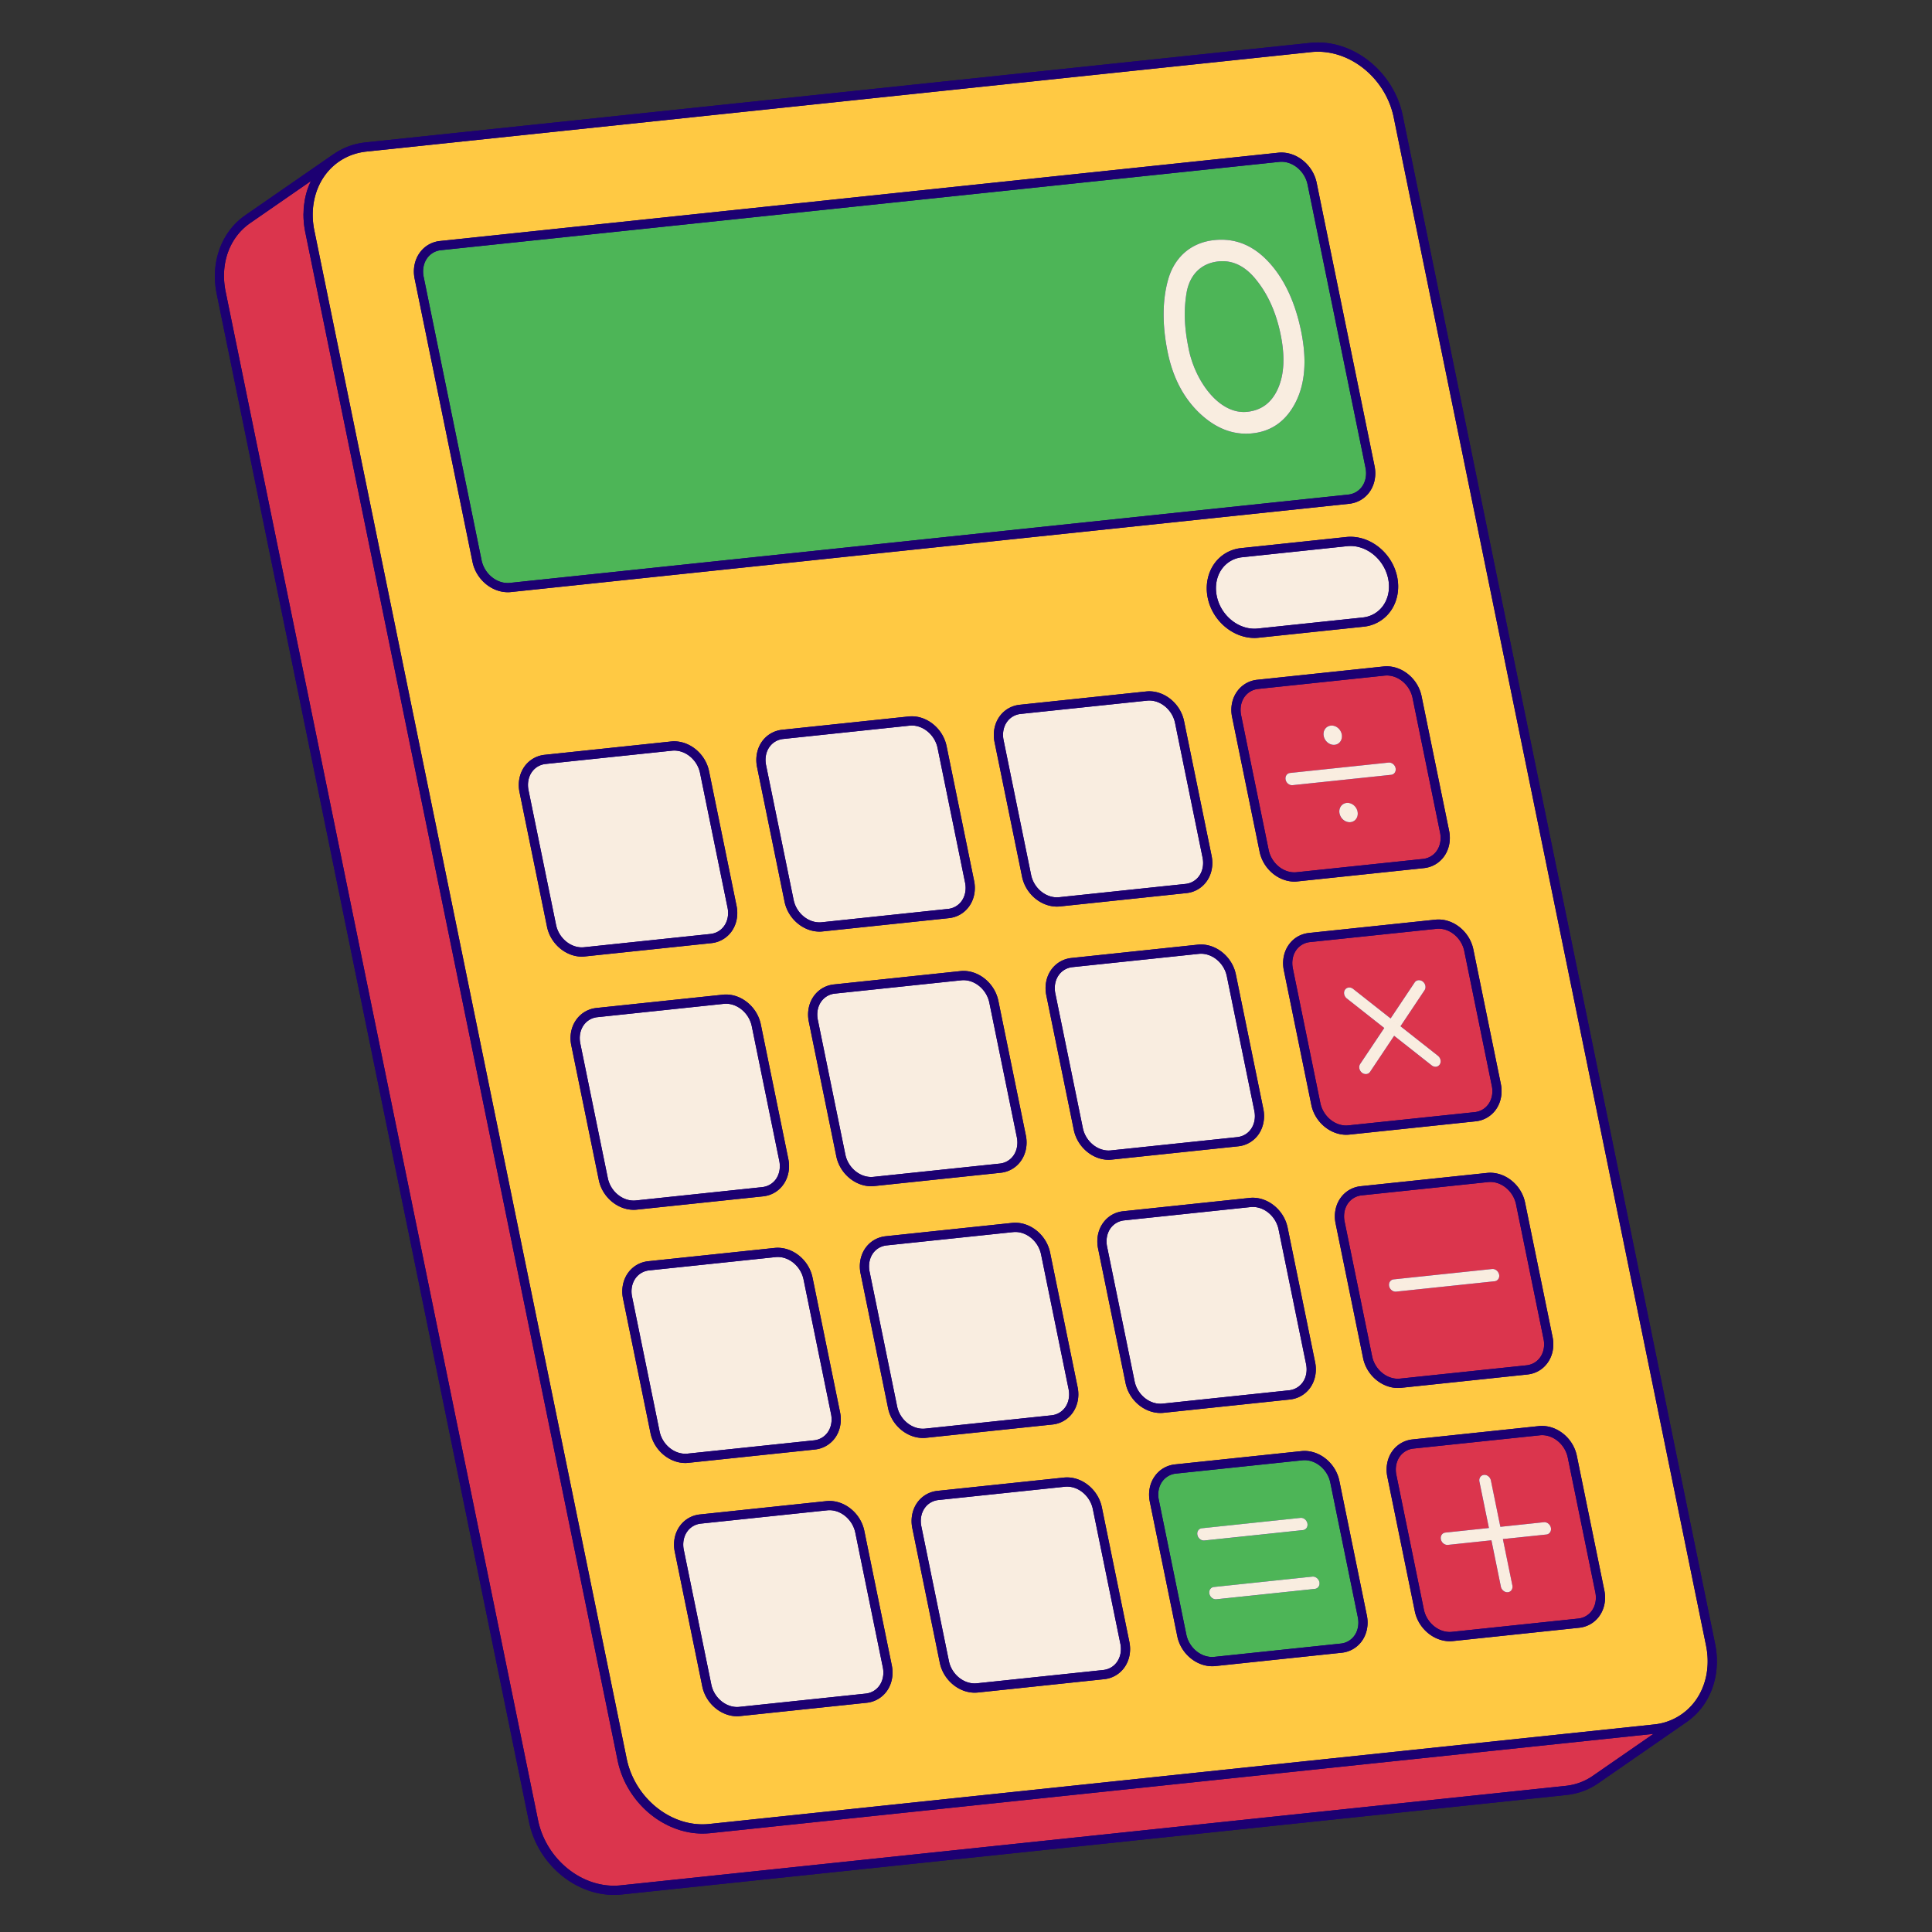
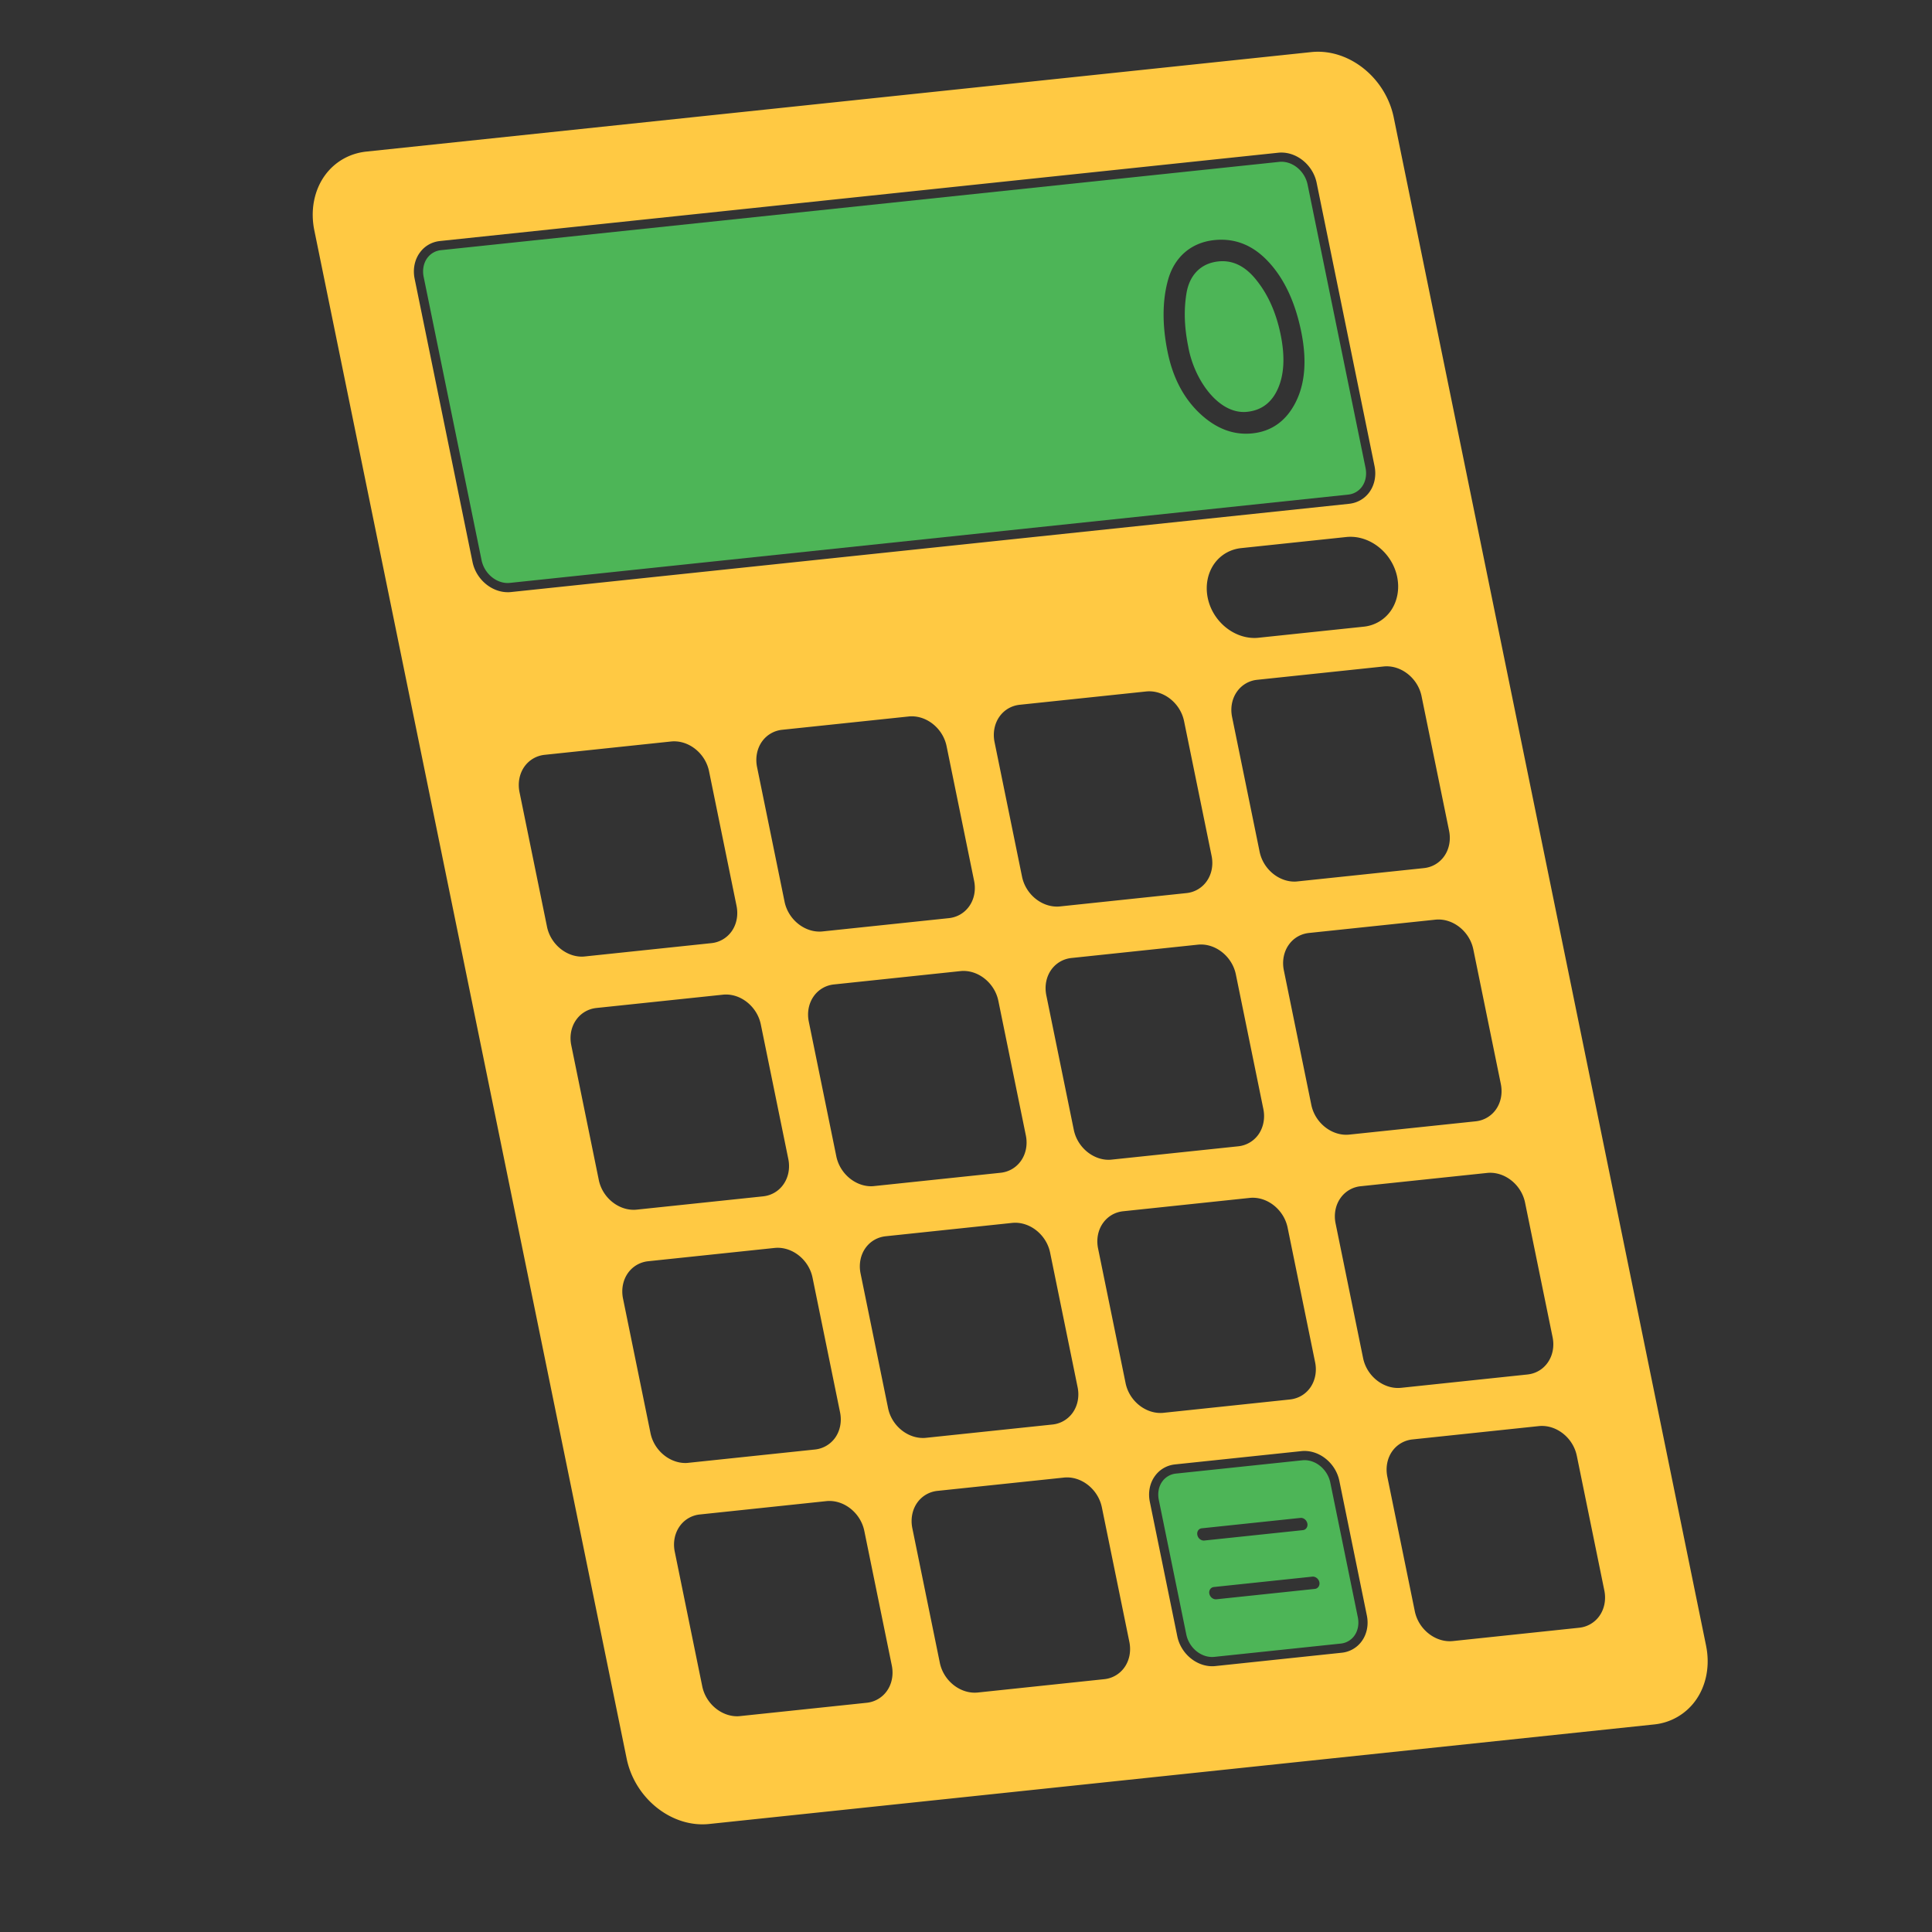
<svg xmlns="http://www.w3.org/2000/svg" width="256" zoomAndPan="magnify" viewBox="0 0 192 192" height="256" preserveAspectRatio="xMidYMid meet">
  <rect x="0" y="0" width="192" height="192" fill="#333333" stroke="none" />
  <defs>
    <clipPath id="A">
-       <path d="M21 4h149.91v184.316H21zm0 0" clip-rule="nonzero" />
-     </clipPath>
+       </clipPath>
    <clipPath id="B">
      <path d="M21 4h149.91v184.316H21zm0 0" clip-rule="nonzero" />
    </clipPath>
  </defs>
  <g clip-path="url(#A)">
    <path fill="#1c0072" d="M169.219 169.566c-.437.605-.965 1.117-1.559 1.531l-.016.016c-.008.008-.016.012-.023.016l-8.809 6.102c-.93.645-1.992 1.031-3.152 1.152l-93.898 9.891c-.25.027-.504.039-.758.039-3.895 0-7.586-3.113-8.434-7.266L21.527 29.16c-.633-3.086.48-6.125 2.828-7.754l8.809-6.098c.004-.004.016-.004.023-.012.914-.625 1.977-1.023 3.133-1.145l93.895-9.891c4.16-.438 8.285 2.805 9.188 7.227l31.043 151.887c.457 2.242.012 4.5-1.227 6.191zm0 0" />
  </g>
  <path fill="#ffc943" d="M169.551 163.559L138.508 11.672c-.766-3.734-4.059-6.531-7.527-6.531-.223 0-.445.012-.668.035l-93.898 9.887c-1.672.176-3.129 1.008-4.109 2.344-1.086 1.488-1.477 3.484-1.07 5.477L62.277 174.77c.813 3.969 4.488 6.883 8.195 6.496l93.898-9.891a5.78 5.78 0 0 0 4.113-2.352c1.082-1.484 1.473-3.477 1.066-5.465zm-12.848-18.879l2.734 13.379c.188.922.004 1.859-.512 2.563a2.81 2.81 0 0 1-1.992 1.141l-12.547 1.324c-.105.008-.207.016-.309.016-1.605 0-3.125-1.273-3.473-2.969l-2.734-13.383c-.187-.926 0-1.859.512-2.562a2.82 2.82 0 0 1 1.996-1.141l12.551-1.324c1.715-.176 3.406 1.145 3.773 2.957zM80.891 98.973a2.8 2.8 0 0 1 1.996-1.141l12.551-1.324c1.711-.184 3.406 1.145 3.777 2.953l2.734 13.383c.188.922 0 1.855-.516 2.559-.477.652-1.184 1.059-1.992 1.145l-12.551 1.32c-.105.012-.211.02-.316.02-1.602 0-3.113-1.273-3.461-2.969l-2.734-13.383c-.191-.926-.004-1.859.512-2.562zm-2.922-9.363l-2.734-13.383c-.187-.922 0-1.859.512-2.562a2.81 2.81 0 0 1 1.996-1.141l12.551-1.32c1.715-.184 3.41 1.145 3.777 2.953l2.734 13.379c.191.926.004 1.859-.512 2.563-.477.652-1.184 1.059-1.996 1.145l-12.551 1.32a2.79 2.79 0 0 1-.312.016c-1.602 0-3.117-1.27-3.465-2.969zm52.215 48.328c-.477.652-1.187 1.055-2 1.141l-12.551 1.324a2.79 2.79 0 0 1-.312.016c-1.602 0-3.117-1.27-3.461-2.965l-2.734-13.379c-.191-.926-.004-1.859.512-2.562.477-.652 1.184-1.059 1.992-1.141l12.555-1.324c1.711-.184 3.406 1.145 3.777 2.953l2.734 13.383c.188.922 0 1.852-.512 2.555zm2.918 9.223l2.734 13.383c.191.926.004 1.859-.512 2.563a2.8 2.8 0 0 1-1.996 1.141l-12.551 1.324a2.79 2.79 0 0 1-.312.016c-1.602 0-3.117-1.27-3.465-2.969l-2.734-13.383c-.187-.922 0-1.855.516-2.559.473-.652 1.184-1.059 1.992-1.145l12.551-1.32c1.711-.184 3.406 1.145 3.777 2.949zm-21.379 18.574a2.8 2.8 0 0 1-1.996 1.141l-12.551 1.324c-.105.008-.207.016-.312.016-1.602 0-3.117-1.27-3.465-2.969l-2.734-13.383c-.187-.922 0-1.859.512-2.562a2.81 2.81 0 0 1 1.996-1.141l12.551-1.32c1.711-.184 3.406 1.145 3.777 2.953l2.734 13.379c.188.922.004 1.855-.512 2.563zm13.316-52.957a2.81 2.81 0 0 1-1.996 1.141l-12.551 1.32c-.105.012-.211.02-.316.02-1.598 0-3.113-1.273-3.461-2.969l-2.734-13.383c-.187-.922-.004-1.855.512-2.562a2.81 2.81 0 0 1 1.996-1.141l12.551-1.324c1.711-.18 3.406 1.145 3.777 2.953l2.734 13.383c.188.922 0 1.855-.512 2.563zm-5.145-25.164a2.8 2.8 0 0 1-1.996 1.141l-12.551 1.324a2.79 2.79 0 0 1-.312.016c-1.602 0-3.117-1.27-3.465-2.969l-2.734-13.383c-.187-.922 0-1.855.512-2.559.477-.652 1.184-1.059 1.996-1.145l12.551-1.32c1.715-.184 3.41 1.145 3.777 2.953l2.734 13.379c.191.926.004 1.859-.512 2.563zm-33.863 36.383c.477-.652 1.188-1.055 2-1.141l12.551-1.324c1.711-.18 3.406 1.145 3.777 2.953l2.734 13.383c.188.922 0 1.852-.512 2.555a2.81 2.81 0 0 1-1.996 1.145l-12.555 1.32c-.102.012-.207.016-.312.016-1.602 0-3.117-1.266-3.461-2.961l-2.734-13.383c-.191-.926-.004-1.859.508-2.562zm65.527-4.484l2.738 13.383c.188.926 0 1.855-.516 2.559-.473.652-1.18 1.055-1.988 1.141l-12.551 1.324c-.105.008-.211.016-.316.016-1.602 0-3.117-1.27-3.461-2.965l-2.734-13.383c-.191-.926-.004-1.859.512-2.562a2.79 2.79 0 0 1 1.996-1.141l12.551-1.32c1.711-.176 3.402 1.145 3.77 2.949zm-5.141-25.164l2.734 13.379c.188.926.004 1.859-.512 2.566a2.81 2.81 0 0 1-1.992 1.141l-12.551 1.32a4.08 4.08 0 0 1-.312.016c-1.602 0-3.117-1.27-3.465-2.965l-2.734-13.387c-.187-.926 0-1.859.516-2.562.473-.652 1.18-1.055 1.992-1.141l12.551-1.32c1.711-.18 3.402 1.145 3.773 2.953zm-5.145-25.164l2.738 13.383c.188.926 0 1.859-.516 2.563-.477.648-1.18 1.055-1.988 1.141l-12.551 1.32c-.105.012-.211.02-.316.02-1.602 0-3.117-1.273-3.461-2.973l-2.734-13.379c-.191-.926-.004-1.859.512-2.562a2.79 2.79 0 0 1 1.992-1.141l12.555-1.324c1.707-.176 3.402 1.148 3.77 2.953zm-2.422-11.844c.254 1.234.004 2.484-.68 3.422a3.73 3.73 0 0 1-2.652 1.516l-10.437 1.098c-.141.016-.277.023-.418.023-2.145 0-4.176-1.707-4.641-3.988-.254-1.238-.004-2.488.68-3.43.633-.863 1.574-1.398 2.648-1.512l10.438-1.102c2.297-.242 4.566 1.539 5.063 3.973zm-88.391 1.512c-1.617 0-3.148-1.285-3.5-3.004l-5.754-28.152c-.191-.937-.004-1.883.52-2.594.477-.66 1.191-1.066 2.012-1.152l83.293-8.773c1.73-.18 3.441 1.16 3.816 2.988l5.754 28.156c.191.938.004 1.883-.516 2.594-.48.656-1.195 1.063-2.016 1.152l-83.293 8.77a2.86 2.86 0 0 1-.316.016zm3.902 33.246l-2.734-13.383c-.187-.926 0-1.859.512-2.562a2.81 2.81 0 0 1 1.996-1.141l12.551-1.324c1.715-.18 3.406 1.145 3.777 2.953l2.734 13.383c.188.926.004 1.859-.512 2.563a2.81 2.81 0 0 1-1.996 1.141l-12.551 1.32c-.105.012-.211.02-.312.02-1.602 0-3.117-1.273-3.465-2.969zm5.145 25.16l-2.734-13.383c-.191-.922-.004-1.855.512-2.559.477-.652 1.184-1.059 1.992-1.145l12.555-1.32c1.715-.184 3.406 1.145 3.777 2.953l2.734 13.379c.188.926 0 1.859-.516 2.563-.473.652-1.184 1.059-1.992 1.145l-12.551 1.32a2.86 2.86 0 0 1-.316.016c-1.602 0-3.117-1.27-3.461-2.969zm5.141 25.168l-2.734-13.383c-.187-.922 0-1.855.512-2.559a2.81 2.81 0 0 1 1.996-1.145l12.551-1.32c1.715-.18 3.41 1.145 3.777 2.953l2.734 13.379c.191.926.004 1.855-.508 2.559a2.82 2.82 0 0 1-2 1.141l-12.551 1.32c-.105.012-.211.02-.312.02-1.602 0-3.117-1.27-3.465-2.965zm2.922 9.219a2.8 2.8 0 0 1 1.996-1.141l12.551-1.324c1.711-.18 3.406 1.145 3.777 2.953l2.734 13.383c.188.922.004 1.859-.512 2.563a2.81 2.81 0 0 1-1.996 1.141l-12.551 1.32c-.105.012-.211.02-.312.02-1.602 0-3.117-1.273-3.465-2.969l-2.734-13.383c-.191-.922-.004-1.855.512-2.562zm0 0" />
  <path fill="#4db557" d="M118.094 34.488c-.402-1.977-.461-3.703-.172-5.414.313-1.742 1.41-2.91 3.16-3.094 1.438-.152 2.715.48 3.836 1.93 1.121 1.418 1.906 3.184 2.348 5.332.449 2.199.352 3.973-.266 5.375s-1.641 2.16-3.059 2.309c-2.801.297-5.246-3.129-5.848-6.437zM50.68 57.926c-1.273.137-2.543-.879-2.824-2.262l-5.754-28.152c-.141-.684-.008-1.367.359-1.871a1.93 1.93 0 0 1 1.371-.781l83.293-8.773c1.277-.133 2.543.883 2.824 2.262l5.758 28.156c.137.684.008 1.363-.359 1.867a1.93 1.93 0 0 1-1.371.781zm65.359-22.937c.523 2.566 1.609 4.613 3.227 6.125 1.613 1.504 3.348 2.148 5.199 1.953 1.91-.199 3.352-1.238 4.285-3.07.953-1.867 1.141-4.215.559-7.059-.598-2.922-1.684-5.227-3.219-6.887-1.547-1.684-3.352-2.406-5.414-2.191-2.406.254-3.988 1.789-4.59 3.93s-.578 4.613-.047 7.199zm13.383 110.133c1.258-.133 2.508.867 2.785 2.227l2.734 13.379c.137.672.008 1.344-.355 1.84a1.9 1.9 0 0 1-1.352.77l-12.551 1.32c-1.262.133-2.508-.863-2.789-2.223l-2.734-13.383c-.137-.672-.008-1.34.355-1.836a1.91 1.91 0 0 1 1.352-.773zm1 11.563l-9.789 1.031c-.32.035-.516.336-.449.668s.379.582.695.551l9.789-1.031c.316-.035.516-.336.449-.668s-.383-.582-.695-.551zm-1.195-5.836l-9.789 1.031c-.32.031-.516.328-.445.668.066.332.375.582.695.547l9.789-1.031c.313-.031.516-.332.445-.668s-.379-.582-.695-.547zm0 0" />
-   <path fill="#db354d" d="M61.668 187.363c-3.711.387-7.391-2.527-8.203-6.5L22.422 28.973c-.566-2.762.375-5.375 2.453-6.812l6.027-4.172c-.035.074-.074.152-.109.238-.023.051-.035.082-.051.117l-.059.137c-.086.23-.16.434-.215.633l-.012.047c-.055.191-.102.391-.148.617l-.035.191-.023.188c-.02.133-.039.25-.051.367l-.016.148c-.008.086-.004.172-.008.262-.004.043-.004.086-.004.129-.004.105-.016.207-.012.313 0 .035 0 .074.004.109v.059c.004.188.016.379.039.602.004.059.008.121.016.18a9.11 9.11 0 0 0 .117.734l31.043 151.891a9.22 9.22 0 0 0 .762 2.215v.004a9.7 9.7 0 0 0 .363.656c.004.012.012.02.016.031.125.207.258.406.398.602.008.016.02.031.031.043a8.54 8.54 0 0 0 .434.559c.012.016.027.031.039.047a9.77 9.77 0 0 0 .473.512c.012.016.027.027.039.043.168.164.34.324.516.477.008.008.02.016.027.023.168.141.344.281.523.41l.059.047a7.88 7.88 0 0 0 .535.352c.031.023.066.043.102.066a10.03 10.03 0 0 0 .531.289l.133.07c.176.086.355.164.535.234.051.023.102.043.152.063.18.066.359.129.543.188.055.016.105.027.16.043a6.85 6.85 0 0 0 .559.137c.051.012.102.02.152.031a7.35 7.35 0 0 0 .578.082c.047.008.094.008.141.012a7.36 7.36 0 0 0 .586.031h.047c.027 0 .051-.004.074-.004.207 0 .418-.012.625-.031.02 0 .039 0 .059-.004l93.75-9.871-6.027 4.172c-.805.559-1.723.895-2.727 1zm78.711-117.996l2.734 13.383c.137.672.008 1.344-.355 1.84-.32.438-.797.711-1.348.77l-12.551 1.32c-1.262.137-2.508-.863-2.785-2.227l-2.734-13.379c-.137-.672-.008-1.344.352-1.84.324-.437.805-.711 1.355-.77l12.551-1.324c.074-.004.148-.012.223-.012 1.176 0 2.297.961 2.559 2.238zm-8.832 3.793c.105.527.594.91 1.09.859s.805-.52.699-1.047-.598-.914-1.09-.859-.809.52-.699 1.047zm3.359 7.496c-.109-.523-.598-.91-1.09-.859s-.809.523-.699 1.051.594.91 1.09.859.805-.523.699-1.051zm3.785-4.324c-.066-.332-.383-.578-.695-.547l-9.789 1.031c-.312.031-.516.332-.445.668s.379.582.691.547L138.246 77c.313-.031.516-.328.445-.668zm6.828 18.195l2.734 13.383c.141.676.012 1.344-.352 1.84-.32.441-.801.715-1.348.773l-12.551 1.316c-1.258.137-2.508-.863-2.789-2.223l-2.734-13.379c-.137-.676-.008-1.348.355-1.844a1.91 1.91 0 0 1 1.352-.77l12.551-1.316c.078-.012.152-.016.227-.016 1.18 0 2.297.957 2.555 2.234zm-2.617 10.398l-3.723-2.937-.984-.777.984.777 2.391-3.582c.172-.258.094-.648-.176-.859a.62.62 0 0 0-.441-.133c-.148.016-.281.09-.367.219l-2.391 3.578-3.723-2.934c-.137-.109-.297-.152-.441-.137a.5.5 0 0 0-.371.223c-.172.258-.094.645.176.859l3.727 2.938-2.395 3.578c-.172.266-.094.648.176.863a.61.61 0 0 0 .445.137.5.5 0 0 0 .367-.223l2.391-3.578 3.723 2.934c.137.109.293.156.441.141s.277-.094.367-.227c.172-.258.094-.641-.176-.859zm7.762 14.773l2.734 13.379c.137.672.008 1.34-.355 1.836-.32.438-.797.711-1.348.77l-12.551 1.32c-1.258.137-2.508-.859-2.785-2.219l-2.734-13.383c-.137-.672-.008-1.344.352-1.84.324-.437.805-.711 1.355-.77l12.551-1.32a2.26 2.26 0 0 1 .227-.012c1.176 0 2.293.961 2.555 2.238zm-1.687 6.965c-.066-.336-.379-.582-.695-.551l-9.789 1.031c-.312.035-.516.336-.445.672s.379.578.695.547l9.789-1.031c.313-.031.516-.336.445-.668zm6.828 18.199l2.738 13.379c.137.672.008 1.34-.355 1.836-.32.441-.801.715-1.348.773l-12.551 1.32c-1.258.133-2.508-.867-2.789-2.227l-2.734-13.379c-.137-.672-.004-1.34.355-1.836a1.91 1.91 0 0 1 1.355-.773l12.551-1.32c.074-.012.148-.016.223-.016 1.18.004 2.297.961 2.555 2.242zm-5.512 12.695l-.941-4.602-.25-1.223-.941-4.605c-.07-.34-.383-.59-.695-.555s-.516.336-.445.676l.941 4.602-4.324.457c-.316.031-.516.332-.449.668s.383.586.695.555l4.328-.457.938 4.605c.07.34.383.586.699.555s.512-.336.445-.676zm3.828-5.734c-.07-.332-.383-.578-.695-.547l-4.324.457.25 1.219 4.324-.453c.313-.035.516-.336.445-.676zm0 0" />
-   <path fill="#f9ede0" d="M133.887 54.277c1.84-.191 3.664 1.262 4.07 3.246.203.984.012 1.969-.523 2.695-.477.652-1.191 1.063-2.008 1.148l-10.437 1.098c-1.84.191-3.668-1.258-4.07-3.238-.203-.984-.012-1.973.523-2.703a2.82 2.82 0 0 1 2.008-1.145zm-17.848-19.289c-.527-2.586-.555-5.059.047-7.199s2.184-3.676 4.59-3.93c2.063-.215 3.863.508 5.414 2.191 1.535 1.66 2.621 3.965 3.219 6.887.578 2.844.395 5.191-.559 7.059-.934 1.832-2.375 2.871-4.285 3.07-1.852.195-3.586-.449-5.199-1.953-1.617-1.512-2.703-3.559-3.227-6.125zm2.055-.5c.602 3.313 3.047 6.734 5.848 6.438 1.418-.148 2.438-.906 3.059-2.309s.715-3.176.266-5.375c-.441-2.148-1.227-3.914-2.348-5.332-1.121-1.449-2.398-2.082-3.836-1.93-1.75.184-2.848 1.352-3.16 3.094-.289 1.711-.23 3.438.172 5.414zm-42.355 83.488c.551-.059 1.031-.332 1.355-.77.359-.496.492-1.168.352-1.836l-2.734-13.383c-.277-1.359-1.527-2.359-2.785-2.227l-12.551 1.324a1.89 1.89 0 0 0-1.352.77c-.363.5-.492 1.168-.355 1.836l2.734 13.383c.277 1.359 1.527 2.355 2.785 2.227zm43.773-32.742l-2.734-13.379c-.277-1.363-1.527-2.359-2.785-2.227l-12.551 1.32a1.91 1.91 0 0 0-1.355.773c-.363.496-.492 1.164-.352 1.836l2.734 13.383c.277 1.359 1.527 2.355 2.785 2.223l12.551-1.32a1.9 1.9 0 0 0 1.352-.77c.363-.496.492-1.168.355-1.84zm-25.309 5.094a1.89 1.89 0 0 0 1.352-.77c.363-.5.492-1.168.355-1.836L93.176 74.34c-.262-1.277-1.383-2.238-2.562-2.238-.074 0-.148.004-.223.012L77.84 73.438c-.555.059-1.035.332-1.355.77-.363.496-.492 1.164-.355 1.84l2.738 13.379c.277 1.359 1.527 2.355 2.785 2.227zm-23.605 2.488c.551-.059 1.031-.332 1.352-.773.363-.496.492-1.164.355-1.836L69.57 76.824c-.277-1.359-1.527-2.355-2.785-2.223l-12.555 1.32c-.551.059-1.031.332-1.352.773-.363.492-.492 1.164-.355 1.836l2.738 13.379c.277 1.359 1.527 2.359 2.785 2.227zm54.059 17.582l-2.738-13.383c-.277-1.359-1.527-2.355-2.785-2.223l-12.551 1.32c-.551.059-1.031.332-1.352.773-.363.496-.492 1.164-.355 1.836l2.734 13.379c.277 1.359 1.527 2.359 2.785 2.227l12.551-1.32c.555-.059 1.035-.332 1.355-.773.363-.496.492-1.164.355-1.836zm-43.383-9.047l2.734 13.379c.277 1.359 1.527 2.355 2.785 2.227l12.555-1.32a1.91 1.91 0 0 0 1.352-.773c.359-.496.492-1.168.355-1.836L98.32 99.645c-.281-1.359-1.531-2.355-2.789-2.223l-12.551 1.32a1.9 1.9 0 0 0-1.352.77c-.363.496-.492 1.168-.355 1.84zm5.145 25.023l2.734 13.383c.277 1.355 1.527 2.348 2.785 2.219l12.551-1.324c.551-.055 1.031-.332 1.355-.77.359-.496.488-1.164.352-1.832l-2.734-13.383c-.262-1.277-1.379-2.234-2.559-2.234a2.2 2.2 0 0 0-.227.012l-12.551 1.32c-.555.059-1.035.332-1.355.77-.359.496-.488 1.168-.352 1.84zm43.379 9.191l-2.734-13.383c-.262-1.277-1.379-2.238-2.559-2.238-.078 0-.152.004-.227.012l-12.551 1.324c-.551.059-1.031.332-1.355.77-.359.496-.488 1.168-.352 1.84l2.734 13.379c.277 1.359 1.527 2.352 2.785 2.223l12.551-1.324a1.91 1.91 0 0 0 1.355-.77c.363-.496.488-1.164.352-1.832zm-48.914 7.574a1.9 1.9 0 0 0 1.355-.773c.359-.492.488-1.16.352-1.832l-2.734-13.379c-.262-1.281-1.383-2.238-2.559-2.238-.078 0-.152.004-.227.012l-12.551 1.32a1.9 1.9 0 0 0-1.355.773c-.359.496-.492 1.164-.352 1.836l2.734 13.383c.277 1.355 1.523 2.352 2.785 2.219zm60.688-44.734c.172-.258.094-.648-.176-.859a.62.62 0 0 0-.441-.133c-.148.016-.281.09-.367.219l-2.391 3.578.984.777zm1.332 6.52l-3.723-2.937-.984-.777-3.723-2.934c-.137-.109-.297-.152-.441-.137a.5.5 0 0 0-.371.223c-.172.258-.094.645.176.859l3.727 2.938-2.395 3.578c-.172.266-.094.648.176.863a.61.61 0 0 0 .445.137.5.5 0 0 0 .367-.223l2.391-3.578 3.723 2.934c.137.109.293.156.441.141s.277-.094.367-.227c.172-.258.094-.641-.176-.859zm-74.949 49.098l2.734 13.383c.277 1.359 1.527 2.355 2.785 2.223l12.555-1.32c.551-.059 1.031-.332 1.352-.773.363-.496.492-1.164.355-1.836L85 152.316c-.281-1.359-1.531-2.355-2.789-2.223l-12.551 1.32c-.551.059-1.031.332-1.352.773-.363.496-.492 1.164-.355 1.836zm43.387 9.332l-2.734-13.379c-.262-1.281-1.383-2.238-2.562-2.238-.074 0-.148.004-.223.012l-12.551 1.32c-.555.059-1.035.332-1.355.773-.363.496-.492 1.164-.355 1.836l2.738 13.383c.277 1.359 1.527 2.355 2.785 2.223l12.551-1.32c.551-.059 1.031-.332 1.352-.773.363-.496.492-1.164.355-1.836zm8.844-4.973c.07.336.379.582.695.551l9.789-1.031c.316-.035.516-.336.449-.668s-.383-.582-.695-.551l-9.789 1.031c-.32.035-.516.336-.449.668zm28.098-32.27l-9.789 1.031c-.312.035-.516.336-.445.672s.379.578.695.547l9.789-1.031c.313-.031.516-.336.445-.668s-.379-.582-.695-.551zm5.145 25.164l-4.324.457.25 1.219 4.324-.453c.313-.035.516-.336.445-.676-.07-.332-.383-.578-.695-.547zm-4.074 1.676l-.25-1.219-.941-4.605c-.07-.34-.383-.59-.695-.555s-.516.332-.445.672l.941 4.605-4.324.457c-.316.031-.516.332-.449.668s.383.586.695.555l4.328-.457.938 4.605c.07.34.383.586.699.555s.512-.336.445-.676zm-11.355-77.168l-9.789 1.031c-.316.031-.516.332-.449.668s.383.582.695.547L138.246 77c.313-.031.516-.328.445-.668-.066-.332-.383-.578-.695-.547zm-5.359-1.766c.492-.051.805-.52.699-1.047s-.598-.914-1.09-.859-.809.52-.699 1.047.594.91 1.09.859zm1.18 5.777c-.492.055-.809.523-.699 1.051s.594.91 1.09.859.805-.523.699-1.051-.598-.91-1.09-.859zm-14.379 72.082c-.32.031-.516.328-.445.668.066.332.375.582.695.547l9.789-1.031c.313-.031.516-.332.445-.668s-.379-.582-.695-.547zm0 0" />
  <g clip-path="url(#B)">
-     <path fill="#1c0072" d="M170.445 163.375L139.402 11.488c-.902-4.422-5.027-7.664-9.187-7.227L36.32 14.152c-1.156.121-2.219.52-3.133 1.145-.008.008-.02.008-.023.012l-8.809 6.098c-2.348 1.629-3.457 4.668-2.828 7.754L52.57 181.047c.848 4.156 4.535 7.266 8.434 7.266.254 0 .504-.012.758-.039l93.898-9.887c1.16-.125 2.219-.512 3.152-1.156l8.809-6.102c.008-.004.012-.008.02-.016.016-.012.016-.012.02-.012.59-.418 1.117-.93 1.559-1.535 1.238-1.691 1.684-3.949 1.227-6.191zm-116.98 17.488L22.422 28.973c-.566-2.762.375-5.375 2.453-6.812l6.027-4.172c-.035.074-.074.152-.109.238-.023.051-.035.082-.051.117l-.059.137c-.086.23-.16.434-.215.633l-.012.047c-.055.191-.102.391-.148.617l-.035.191-.023.188c-.02.133-.039.25-.051.367l-.016.148c-.008.086-.004.172-.008.262-.004.043-.004.086-.004.129-.004.105-.016.207-.012.313 0 .035 0 .074.004.109v.059c.004.188.016.379.039.602.004.059.008.121.016.18a9.11 9.11 0 0 0 .117.734l31.043 151.891a9.22 9.22 0 0 0 .762 2.215v.004a9.7 9.7 0 0 0 .363.656c.004.012.012.02.016.031.125.207.258.406.398.602.008.016.02.031.031.043a8.54 8.54 0 0 0 .434.559c.012.016.027.031.039.047a9.77 9.77 0 0 0 .473.512c.012.016.027.027.039.043.168.164.34.324.516.477.008.008.02.016.027.023.168.141.344.281.523.41l.059.047a7.88 7.88 0 0 0 .535.352c.031.023.066.043.102.066a10.03 10.03 0 0 0 .531.289l.133.07c.176.086.355.164.535.234.051.023.102.043.152.063.18.066.359.129.543.188.055.016.105.027.16.043a6.85 6.85 0 0 0 .559.137c.051.012.102.02.152.031a7.35 7.35 0 0 0 .578.082c.047.008.094.008.141.012a7.36 7.36 0 0 0 .586.031h.047c.027 0 .051-.004.074-.004.207 0 .418-.012.625-.031.02 0 .039 0 .059-.004l93.75-9.871-6.027 4.172c-.805.559-1.723.895-2.727 1l-93.898 9.887c-3.711.387-7.391-2.527-8.203-6.5zm110.906-9.488l-93.898 9.891c-3.707.387-7.383-2.527-8.195-6.496L31.234 22.883c-.406-1.992-.016-3.988 1.07-5.477.98-1.336 2.438-2.168 4.109-2.344l93.898-9.891a6.37 6.37 0 0 1 .668-.031c3.469 0 6.766 2.797 7.527 6.531l31.043 151.887c.406 1.988.016 3.98-1.066 5.465a5.78 5.78 0 0 1-4.113 2.352zM136.086 48.914c.52-.711.707-1.656.516-2.594l-5.754-28.156c-.375-1.828-2.086-3.168-3.816-2.988l-83.293 8.773a2.81 2.81 0 0 0-2.012 1.148c-.523.715-.711 1.66-.52 2.594l5.754 28.156c.352 1.719 1.883 3.004 3.5 3.004a2.86 2.86 0 0 0 .316-.016l83.293-8.773c.82-.086 1.535-.492 2.016-1.148zm-88.23 6.75l-5.754-28.156c-.141-.68-.008-1.363.359-1.867a1.93 1.93 0 0 1 1.371-.781l83.293-8.773c1.277-.133 2.543.883 2.824 2.262l5.758 28.156c.137.684.008 1.363-.359 1.867a1.93 1.93 0 0 1-1.371.781L50.68 57.926c-1.273.137-2.543-.879-2.824-2.262zm81.469 88.547l-12.551 1.32c-.809.086-1.52.492-1.992 1.145-.516.703-.703 1.637-.516 2.559L117 162.617c.348 1.699 1.863 2.969 3.465 2.969.102 0 .207-.004.313-.016l12.551-1.324a2.8 2.8 0 0 0 1.996-1.141c.516-.703.699-1.637.512-2.562l-2.734-13.383c-.371-1.805-2.066-3.133-3.777-2.949zm2.883 3.137l2.734 13.379c.137.672.008 1.344-.355 1.84a1.9 1.9 0 0 1-1.352.77l-12.551 1.32c-1.262.133-2.508-.863-2.789-2.223l-2.734-13.383c-.137-.672-.008-1.34.355-1.836a1.91 1.91 0 0 1 1.352-.773l12.555-1.32c1.258-.133 2.508.867 2.785 2.227zm5.297-81.117l-12.555 1.324a2.79 2.79 0 0 0-1.992 1.141c-.516.703-.703 1.637-.512 2.563l2.734 13.379c.344 1.699 1.859 2.973 3.461 2.973.105 0 .211-.008.316-.02l12.551-1.32c.809-.086 1.512-.492 1.988-1.141.516-.703.703-1.637.516-2.562l-2.738-13.383c-.367-1.805-2.062-3.129-3.77-2.953zm5.254 18.359c-.32.438-.797.711-1.348.77l-12.551 1.32c-1.258.137-2.508-.863-2.785-2.227l-2.734-13.379c-.137-.672-.008-1.344.355-1.84a1.9 1.9 0 0 1 1.352-.77l12.551-1.324c.074-.004.148-.012.223-.012 1.176 0 2.297.961 2.559 2.238l2.734 13.383c.137.672.008 1.34-.355 1.84zm-.113 6.805l-12.551 1.32c-.812.086-1.52.488-1.992 1.141-.516.703-.703 1.637-.516 2.563l2.734 13.387c.348 1.695 1.863 2.965 3.465 2.965a4.08 4.08 0 0 0 .313-.016l12.551-1.32a2.81 2.81 0 0 0 1.992-1.141c.516-.707.699-1.641.512-2.566l-2.734-13.379c-.371-1.809-2.062-3.133-3.773-2.953zm5.258 18.355c-.32.441-.801.715-1.348.773l-12.551 1.316c-1.258.137-2.508-.863-2.789-2.223l-2.734-13.379c-.137-.676-.008-1.348.355-1.844a1.91 1.91 0 0 1 1.352-.77l12.551-1.316c.078-.012.152-.016.227-.016 1.18 0 2.297.961 2.555 2.238l2.734 13.383c.141.672.012 1.34-.352 1.836zm-.113 6.813l-12.551 1.32a2.79 2.79 0 0 0-1.996 1.141c-.516.703-.703 1.637-.512 2.563l2.734 13.383c.344 1.695 1.859 2.965 3.461 2.965.105 0 .211-.008.316-.016l12.551-1.324c.809-.086 1.516-.488 1.988-1.141.516-.699.703-1.633.516-2.559l-2.738-13.383c-.367-1.805-2.059-3.125-3.77-2.949zm5.254 18.352c-.32.438-.797.711-1.344.77l-12.555 1.32c-1.258.137-2.508-.859-2.785-2.219l-2.734-13.383c-.137-.672-.008-1.344.355-1.84a1.9 1.9 0 0 1 1.352-.77l12.555-1.32c.074-.008.148-.012.223-.012 1.176 0 2.293.957 2.555 2.234l2.734 13.383c.137.672.008 1.34-.355 1.836zm-.113 6.809l-12.551 1.324c-.809.086-1.52.492-1.992 1.141-.516.703-.703 1.637-.516 2.563l2.734 13.383c.352 1.695 1.867 2.969 3.473 2.969.102 0 .203-.008.309-.016l12.547-1.324c.809-.086 1.52-.492 1.992-1.141.516-.703.699-1.641.512-2.562l-2.734-13.379c-.367-1.812-2.059-3.133-3.773-2.957zm5.609 16.52c.141.672.012 1.34-.352 1.84a1.9 1.9 0 0 1-1.352.77l-12.547 1.32c-1.258.133-2.508-.867-2.789-2.223l-2.734-13.383c-.137-.672-.008-1.34.355-1.836a1.91 1.91 0 0 1 1.355-.773l12.547-1.32a2.26 2.26 0 0 1 .227-.012c1.18 0 2.297.957 2.555 2.238zM133.793 53.367l-10.441 1.102a3.71 3.71 0 0 0-2.645 1.512c-.687.941-.937 2.191-.684 3.43.465 2.281 2.496 3.988 4.641 3.988.141 0 .277-.008.418-.023l10.441-1.098a3.72 3.72 0 0 0 2.648-1.516c.688-.937.934-2.187.68-3.422-.496-2.434-2.766-4.215-5.059-3.973zm4.164 4.156c.203.984.012 1.965-.523 2.695-.477.652-1.191 1.063-2.008 1.148l-10.437 1.098c-1.84.191-3.668-1.258-4.07-3.238-.203-.984-.012-1.973.523-2.703a2.82 2.82 0 0 1 2.008-1.145l10.438-1.102c1.84-.191 3.664 1.262 4.07 3.246zm-74.672 62.688l12.551-1.32c.809-.086 1.52-.492 1.992-1.145.516-.703.703-1.637.516-2.562l-2.734-13.379c-.371-1.809-2.062-3.137-3.777-2.953l-12.555 1.32c-.809.086-1.516.492-1.992 1.145-.516.703-.703 1.637-.512 2.559l2.734 13.383c.344 1.699 1.859 2.969 3.461 2.969a2.86 2.86 0 0 0 .316-.016zm-2.883-3.137l-2.734-13.383c-.137-.668-.008-1.34.355-1.836a1.89 1.89 0 0 1 1.352-.77l12.551-1.324c1.258-.133 2.508.867 2.785 2.227l2.734 13.379c.137.672.008 1.344-.352 1.84-.324.438-.805.711-1.355.77l-12.551 1.324c-1.258.129-2.508-.867-2.785-2.227zm57.27-45.402c-.367-1.809-2.062-3.137-3.777-2.953l-12.551 1.32a2.81 2.81 0 0 0-1.996 1.145c-.512.703-.699 1.637-.512 2.559l2.738 13.383c.344 1.699 1.859 2.969 3.461 2.969a4.08 4.08 0 0 0 .313-.016l12.551-1.324a2.8 2.8 0 0 0 1.996-1.141c.516-.703.703-1.637.512-2.562zm.133 16.172l-12.551 1.324c-1.258.129-2.508-.867-2.785-2.227l-2.734-13.383c-.141-.672-.012-1.34.352-1.836.32-.441.801-.715 1.355-.773l12.551-1.32c1.258-.133 2.508.867 2.785 2.227l2.734 13.379c.137.672.008 1.344-.355 1.84a1.9 1.9 0 0 1-1.352.77zm-36.059 4.719l12.551-1.32c.813-.086 1.52-.492 1.996-1.145.516-.703.703-1.637.512-2.562L94.07 74.156c-.367-1.809-2.062-3.137-3.777-2.953l-12.551 1.32a2.81 2.81 0 0 0-1.996 1.141c-.512.703-.699 1.641-.512 2.563l2.734 13.383c.348 1.699 1.863 2.969 3.465 2.969a2.79 2.79 0 0 0 .313-.016zm-2.879-3.137l-2.734-13.383c-.141-.672-.012-1.34.352-1.836a1.89 1.89 0 0 1 1.355-.77l12.551-1.324c.074-.008.148-.012.227-.012 1.176 0 2.297.961 2.559 2.238l2.734 13.383c.137.668.008 1.336-.355 1.836a1.9 1.9 0 0 1-1.352.77l-12.551 1.324c-1.258.129-2.508-.867-2.785-2.227zm-20.727 5.621l12.551-1.32a2.81 2.81 0 0 0 1.996-1.141c.516-.703.703-1.641.512-2.562l-2.734-13.383c-.371-1.809-2.062-3.133-3.777-2.953l-12.551 1.324a2.81 2.81 0 0 0-1.996 1.141c-.512.703-.699 1.637-.512 2.563l2.734 13.383c.348 1.695 1.863 2.969 3.465 2.969.102 0 .207-.008.313-.02zm-2.883-3.137l-2.734-13.379c-.137-.672-.008-1.344.355-1.836.32-.441.801-.715 1.352-.773l12.551-1.32c1.258-.133 2.508.863 2.789 2.223l2.734 13.383c.137.672.008 1.34-.355 1.836-.32.441-.801.715-1.352.773l-12.555 1.32c-1.258.133-2.504-.863-2.785-2.227zm67.559 4.922c-.371-1.809-2.066-3.133-3.777-2.953l-12.551 1.324a2.8 2.8 0 0 0-1.996 1.141c-.516.707-.703 1.637-.512 2.563l2.734 13.379c.348 1.699 1.859 2.969 3.461 2.969a2.86 2.86 0 0 0 .316-.016l12.551-1.32a2.81 2.81 0 0 0 1.996-1.141c.512-.707.699-1.641.512-2.562zm.133 16.176l-12.555 1.32c-1.258.133-2.508-.867-2.785-2.227l-2.734-13.379c-.137-.672-.008-1.34.355-1.836a1.9 1.9 0 0 1 1.352-.773l12.551-1.32c1.258-.133 2.508.863 2.789 2.223l2.734 13.383c.137.672.008 1.34-.355 1.836-.32.441-.801.715-1.352.773zm-39.836 1.906c.348 1.699 1.859 2.969 3.465 2.969.102 0 .207-.004.313-.016l12.551-1.32c.809-.086 1.52-.492 1.992-1.145.516-.703.703-1.637.516-2.559l-2.734-13.383c-.371-1.809-2.066-3.137-3.777-2.953l-12.551 1.324c-.812.082-1.52.488-1.996 1.141-.516.703-.699 1.637-.512 2.563zm-.133-16.172l12.551-1.324c1.258-.129 2.508.867 2.789 2.227l2.734 13.383c.137.668.004 1.34-.355 1.836a1.91 1.91 0 0 1-1.352.773l-12.555 1.32c-1.258.129-2.508-.867-2.785-2.227l-2.734-13.379c-.137-.672-.008-1.344.355-1.84a1.9 1.9 0 0 1 1.352-.77zm5.277 41.199c.344 1.691 1.859 2.961 3.461 2.961a2.79 2.79 0 0 0 .313-.016l12.555-1.32a2.81 2.81 0 0 0 1.996-1.145c.512-.703.699-1.633.512-2.555l-2.738-13.383c-.367-1.809-2.062-3.133-3.773-2.953l-12.555 1.324c-.809.086-1.52.488-1.996 1.141-.512.703-.699 1.637-.508 2.563zm-.133-16.176l12.551-1.32a2.2 2.2 0 0 1 .227-.012c1.18 0 2.297.957 2.559 2.234l2.734 13.383c.137.668.008 1.336-.352 1.832a1.92 1.92 0 0 1-1.355.773l-12.551 1.32c-1.258.129-2.508-.863-2.785-2.219l-2.734-13.383c-.137-.672-.008-1.344.352-1.84.32-.437.801-.711 1.355-.77zM127.961 122c-.371-1.809-2.066-3.133-3.777-2.953l-12.555 1.324c-.809.082-1.52.488-1.992 1.141-.516.703-.703 1.637-.512 2.563l2.734 13.379c.344 1.695 1.859 2.965 3.461 2.965a2.79 2.79 0 0 0 .313-.016l12.551-1.32c.816-.086 1.523-.492 2-1.145.512-.703.699-1.633.512-2.555zm.129 16.168l-12.551 1.324c-1.258.129-2.508-.863-2.785-2.223l-2.734-13.379c-.137-.672-.008-1.344.355-1.84a1.9 1.9 0 0 1 1.352-.77l12.551-1.324a2.2 2.2 0 0 1 .227-.012c1.18 0 2.297.961 2.559 2.238l2.734 13.383c.141.668.012 1.336-.352 1.832a1.91 1.91 0 0 1-1.355.77zm-59.664 7.203l12.551-1.32a2.82 2.82 0 0 0 2-1.141c.512-.703.699-1.637.508-2.559l-2.734-13.379c-.367-1.809-2.066-3.133-3.777-2.953l-12.551 1.32c-.812.086-1.52.492-1.996 1.145-.512.703-.699 1.637-.512 2.559l2.734 13.383c.348 1.695 1.863 2.965 3.461 2.965.105 0 .211-.008.316-.02zm-2.879-3.129l-2.734-13.383c-.141-.672-.008-1.34.352-1.836a1.91 1.91 0 0 1 1.355-.773l12.551-1.32c.074-.008.148-.012.227-.012 1.176 0 2.297.961 2.559 2.238l2.734 13.379c.137.672.008 1.34-.352 1.832a1.9 1.9 0 0 1-1.355.773l-12.551 1.32c-1.262.133-2.508-.863-2.785-2.219zm7.707 28.316c.105 0 .211-.008.316-.02l12.551-1.32a2.81 2.81 0 0 0 1.996-1.141c.512-.703.699-1.641.512-2.562l-2.734-13.383c-.371-1.809-2.066-3.133-3.777-2.953l-12.551 1.324a2.8 2.8 0 0 0-1.996 1.141c-.516.707-.703 1.641-.512 2.563l2.734 13.383c.348 1.695 1.859 2.969 3.461 2.969zm-3.594-19.145l12.551-1.32c1.258-.133 2.508.863 2.789 2.223l2.734 13.383c.137.672.008 1.34-.355 1.836-.32.441-.801.715-1.352.773l-12.555 1.32c-1.258.133-2.508-.863-2.785-2.227l-2.734-13.379c-.137-.672-.008-1.34.355-1.836.32-.441.801-.715 1.352-.773zm36.063-4.574l-12.551 1.32a2.81 2.81 0 0 0-1.996 1.141c-.512.703-.699 1.641-.512 2.563l2.734 13.383c.348 1.695 1.863 2.969 3.465 2.969.105 0 .207-.008.313-.016l12.551-1.324a2.8 2.8 0 0 0 1.996-1.141c.516-.707.703-1.641.512-2.562l-2.734-13.379c-.371-1.809-2.066-3.137-3.777-2.953zm3.91 19.125l-12.551 1.32c-1.258.133-2.508-.863-2.785-2.223l-2.738-13.383c-.137-.672-.008-1.34.355-1.836.32-.441.801-.715 1.355-.773l12.551-1.32c.074-.008.148-.012.223-.012 1.18 0 2.301.957 2.563 2.238l2.734 13.379c.137.672.008 1.34-.355 1.836-.32.441-.801.715-1.352.773zm0 0" />
-   </g>
+     </g>
</svg>